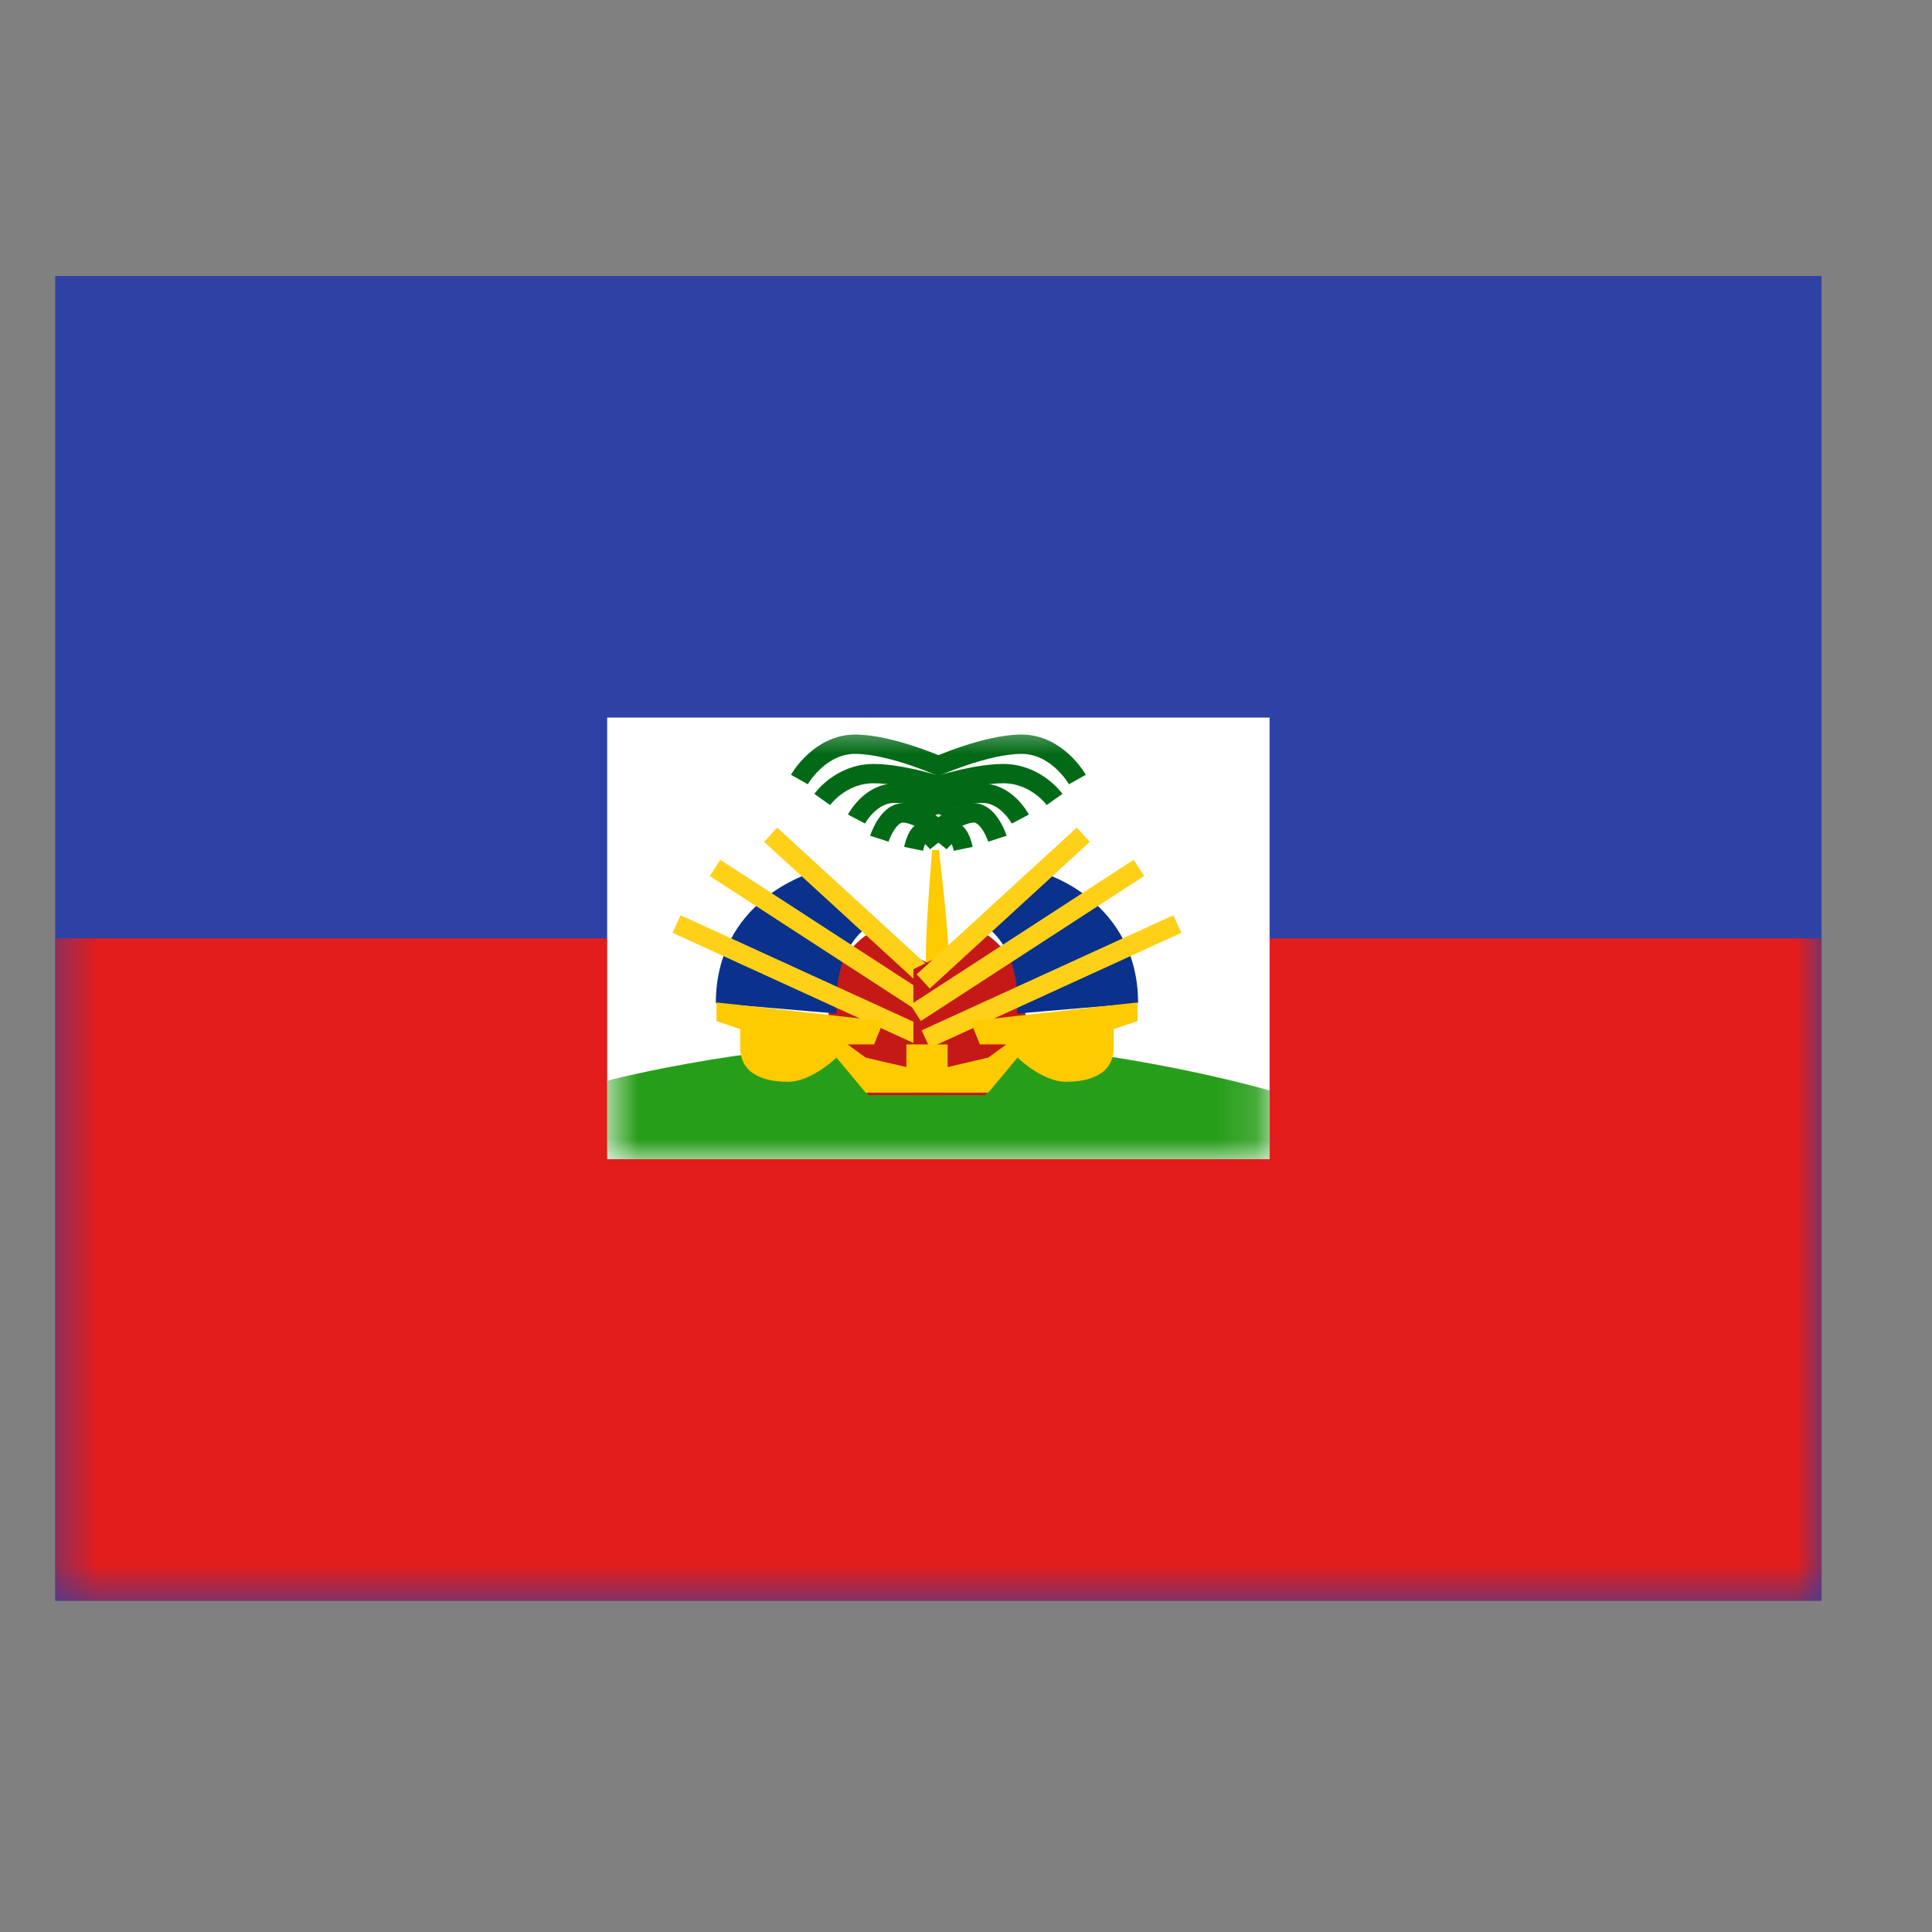
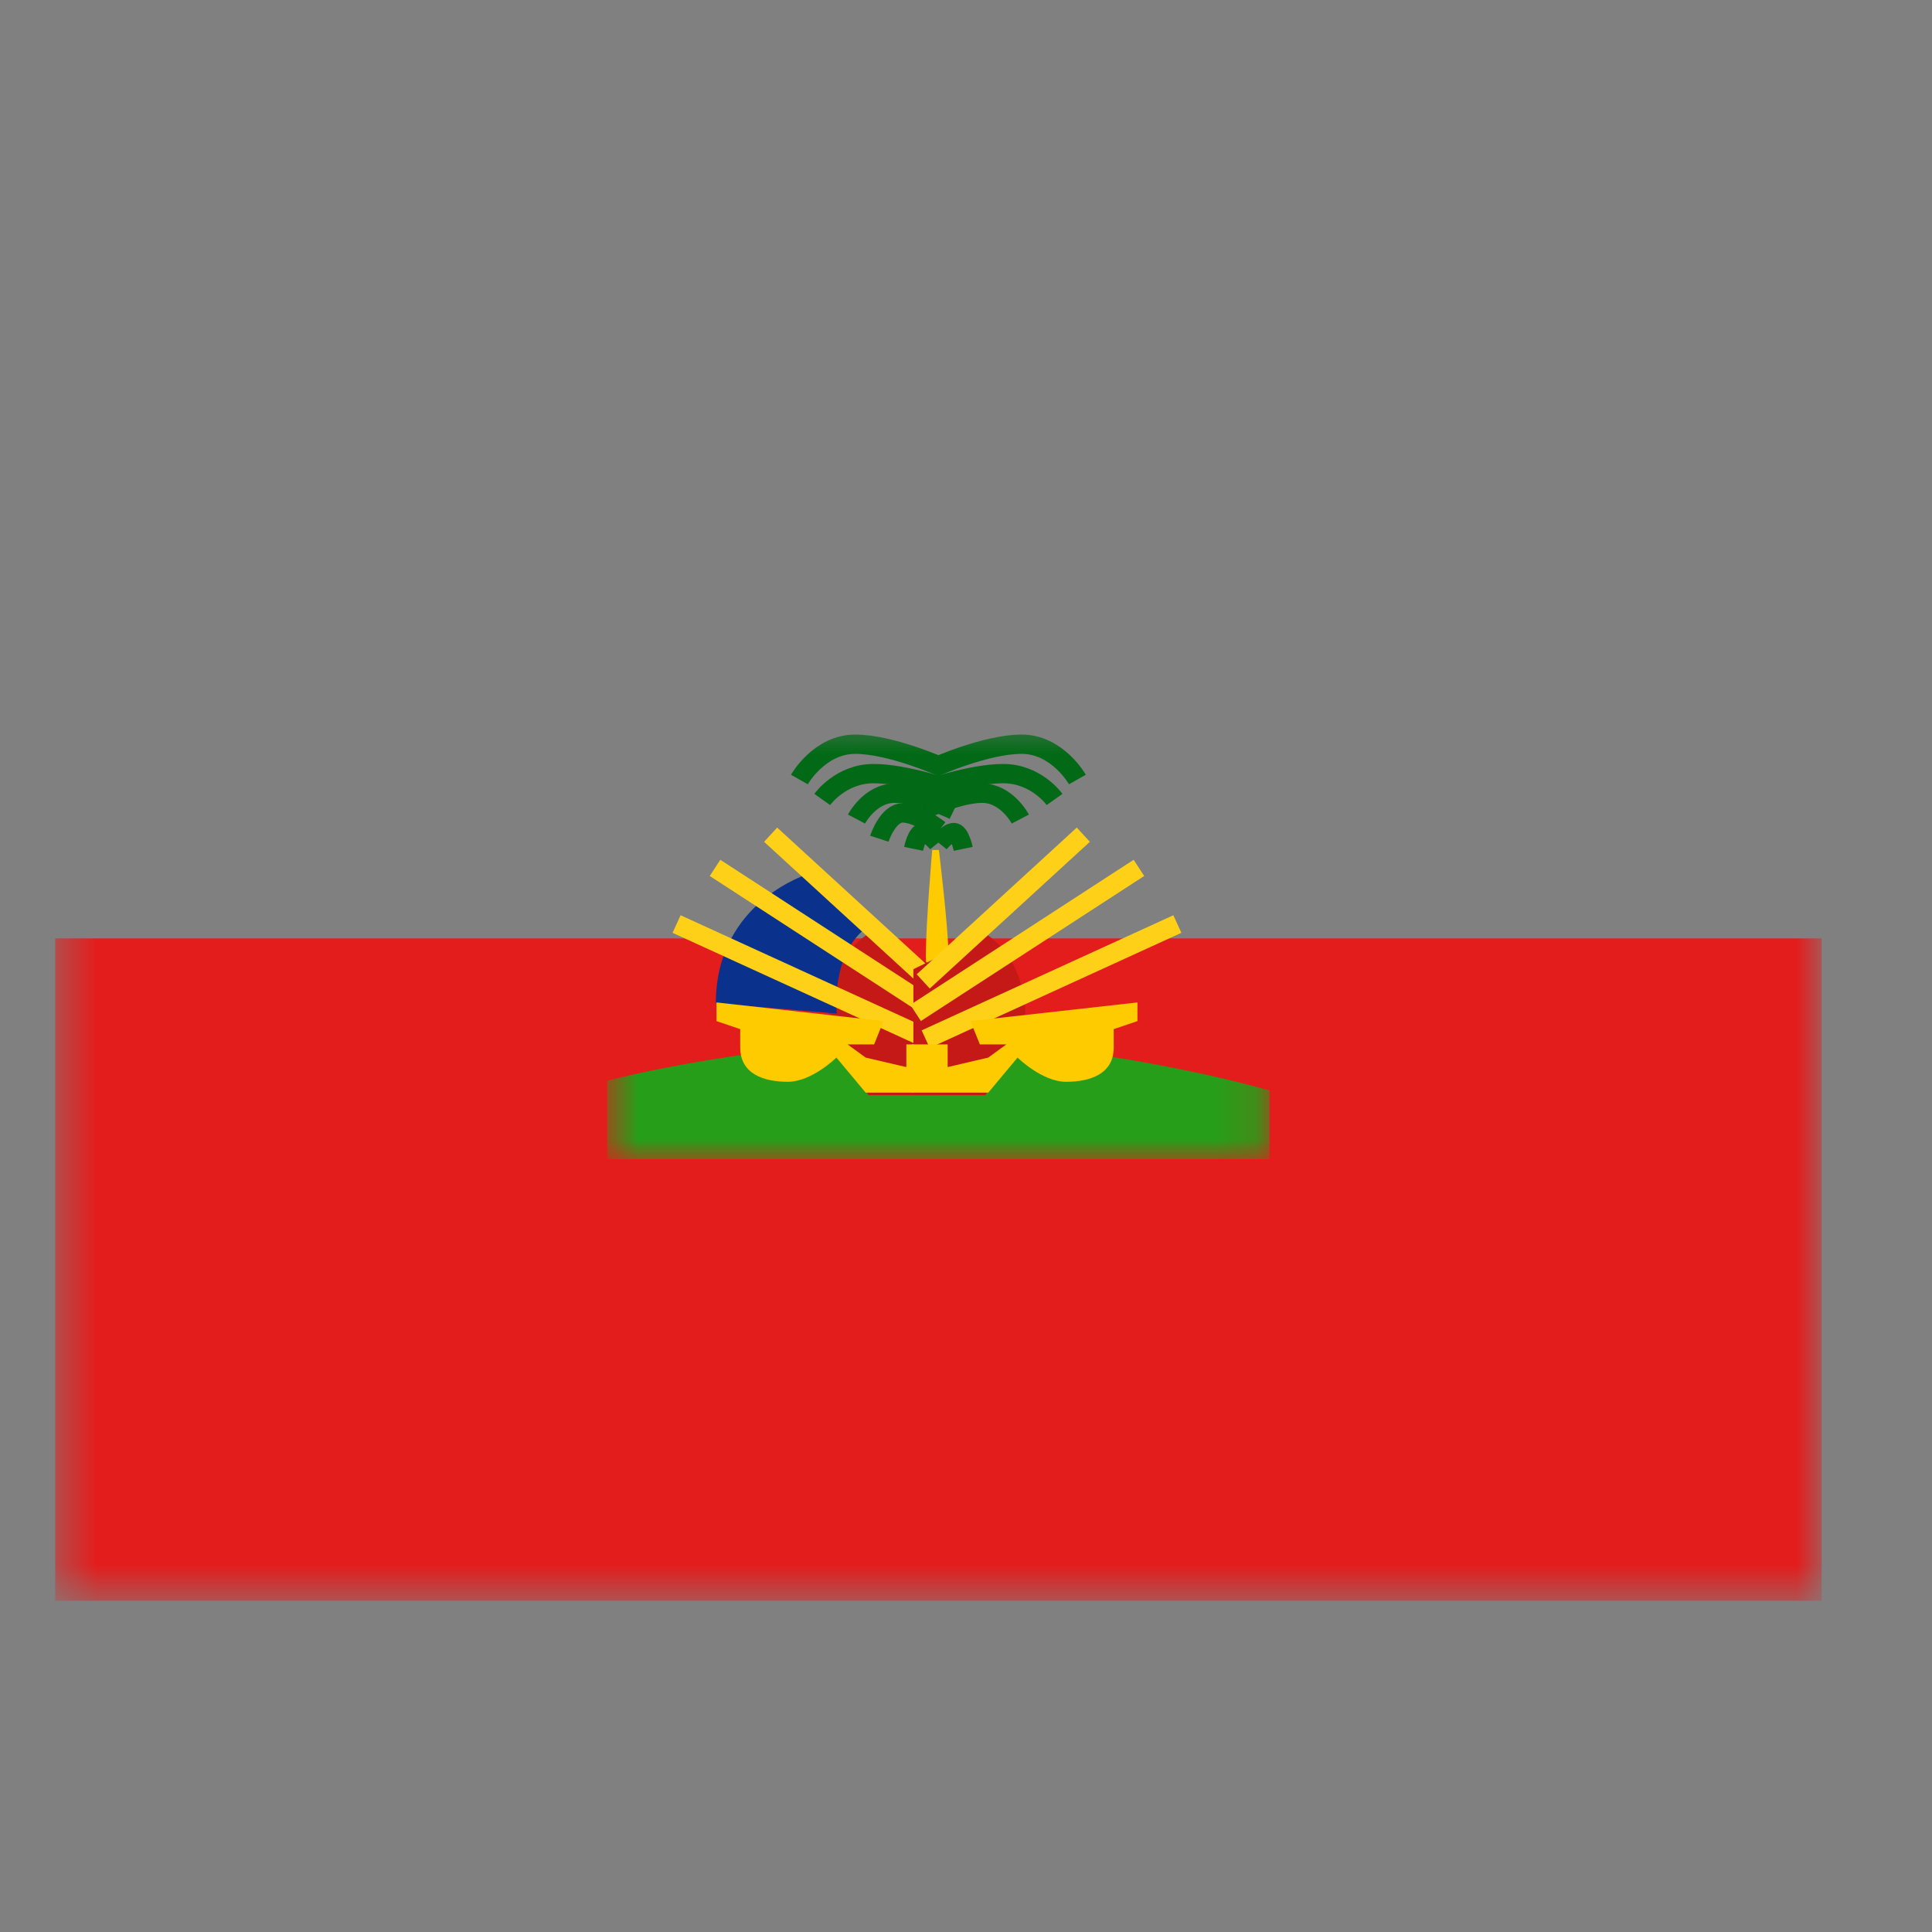
<svg xmlns="http://www.w3.org/2000/svg" width="50" height="50" viewBox="0 0 50 50" fill="none">
  <rect x="0" y="0" width="50" height="50" fill="#808080" stroke="none" />
  <mask id="mask0_29_4835" style="mask-type:alpha" maskUnits="userSpaceOnUse" x="0" y="0" width="50" height="50">
    <rect width="50" height="50" fill="#D9D9D9" />
  </mask>
  <g mask="url(#mask0_29_4835)">
-     <path fill-rule="evenodd" clip-rule="evenodd" d="M1.429 7.143V41.429H47.143V7.143H1.429Z" fill="#2E42A5" />
+     <path fill-rule="evenodd" clip-rule="evenodd" d="M1.429 7.143H47.143V7.143H1.429Z" fill="#2E42A5" />
    <mask id="mask1_29_4835" style="mask-type:luminance" maskUnits="userSpaceOnUse" x="1" y="7" width="47" height="35">
      <path fill-rule="evenodd" clip-rule="evenodd" d="M1.429 7.143V41.429H47.143V7.143H1.429Z" fill="white" />
    </mask>
    <g mask="url(#mask1_29_4835)">
      <path fill-rule="evenodd" clip-rule="evenodd" d="M1.429 24.286V41.428H47.143V24.286H1.429Z" fill="#E31D1C" />
-       <rect x="15.714" y="18.571" width="17.143" height="11.429" fill="white" />
      <mask id="mask2_29_4835" style="mask-type:luminance" maskUnits="userSpaceOnUse" x="15" y="18" width="18" height="12">
        <rect x="15.714" y="18.571" width="17.143" height="11.429" fill="white" />
      </mask>
      <g mask="url(#mask2_29_4835)">
        <path fill-rule="evenodd" clip-rule="evenodd" d="M15.714 27.968C15.714 27.968 19.829 26.886 24.286 26.952C28.742 27.018 32.857 28.222 32.857 28.222V30H15.714V27.968Z" fill="#279E19" />
        <path d="M24.391 19.859C24.391 19.859 23.061 19.26 22.132 19.26C21.204 19.26 20.688 20.174 20.688 20.174" stroke="#026A16" stroke-width="0.5" />
        <path d="M24.686 20.459C24.686 20.459 23.462 20.021 22.608 20.021C21.754 20.021 21.279 20.69 21.279 20.69" stroke="#026A16" stroke-width="0.5" />
        <path d="M24.686 20.967C24.686 20.967 23.781 20.529 23.149 20.529C22.517 20.529 22.166 21.197 22.166 21.197" stroke="#026A16" stroke-width="0.5" />
        <path d="M24.314 21.476C24.314 21.476 23.755 21.038 23.364 21.038C22.974 21.038 22.757 21.706 22.757 21.706" stroke="#026A16" stroke-width="0.5" />
        <path d="M24.266 21.822C24.266 21.822 24.043 21.546 23.887 21.546C23.73 21.546 23.644 21.968 23.644 21.968" stroke="#026A16" stroke-width="0.5" />
        <path d="M24.181 19.859C24.181 19.859 25.511 19.26 26.439 19.26C27.368 19.26 27.883 20.174 27.883 20.174" stroke="#026A16" stroke-width="0.5" />
        <path d="M23.885 20.459C23.885 20.459 25.109 20.021 25.963 20.021C26.818 20.021 27.292 20.69 27.292 20.69" stroke="#026A16" stroke-width="0.5" />
        <path d="M23.885 20.967C23.885 20.967 24.79 20.529 25.422 20.529C26.055 20.529 26.406 21.197 26.406 21.197" stroke="#026A16" stroke-width="0.5" />
-         <path d="M24.257 21.476C24.257 21.476 24.817 21.038 25.207 21.038C25.598 21.038 25.814 21.706 25.814 21.706" stroke="#026A16" stroke-width="0.5" />
        <path d="M24.305 21.822C24.305 21.822 24.529 21.546 24.685 21.546C24.841 21.546 24.928 21.968 24.928 21.968" stroke="#026A16" stroke-width="0.5" />
        <path fill-rule="evenodd" clip-rule="evenodd" d="M24.125 21.998C24.125 21.998 23.962 23.908 23.962 24.686C23.962 25.463 24.125 27.141 24.125 27.141H24.545C24.545 27.141 24.545 25.335 24.545 24.686C24.545 24.037 24.299 21.998 24.299 21.998H24.125Z" fill="#FECA00" />
        <path fill-rule="evenodd" clip-rule="evenodd" d="M22.474 24.169C22.474 24.169 21.44 24.723 21.44 26.363L22.474 28.342H24.341V25.082L22.474 24.169Z" fill="#C51918" />
        <path fill-rule="evenodd" clip-rule="evenodd" d="M20.941 22.609C20.941 22.609 18.526 23.325 18.526 25.964L21.655 26.231C21.655 26.231 21.484 24.698 22.447 23.988L20.941 22.609Z" fill="#0A328C" />
        <path d="M19.944 21.602L24.088 25.399" stroke="#FFD018" stroke-width="0.5" />
        <path d="M18.505 22.461L24.284 26.214" stroke="#FFD018" stroke-width="0.5" />
        <path d="M17.51 23.914L24.024 26.893" stroke="#FFD018" stroke-width="0.5" />
        <path fill-rule="evenodd" clip-rule="evenodd" d="M18.543 25.943L22.865 26.426L22.622 27.029H21.936L22.403 27.37L23.456 27.616V27.029H24.377V28.277H22.403L21.646 27.37C21.646 27.37 21.01 27.997 20.389 27.997C19.769 27.997 19.157 27.794 19.157 27.11C19.157 26.426 19.157 26.634 19.157 26.634L18.543 26.426V25.943Z" fill="#FECA00" />
        <path fill-rule="evenodd" clip-rule="evenodd" d="M25.506 24.169C25.506 24.169 26.541 24.723 26.541 26.363L25.506 28.342H23.639V25.082L25.506 24.169Z" fill="#C51918" />
-         <path fill-rule="evenodd" clip-rule="evenodd" d="M27.039 22.609C27.039 22.609 29.454 23.325 29.454 25.964L26.325 26.231C26.325 26.231 26.496 24.698 25.533 23.988L27.039 22.609Z" fill="#0A328C" />
        <path d="M28.036 21.602L23.893 25.399" stroke="#FFD018" stroke-width="0.5" />
        <path d="M29.475 22.461L23.696 26.214" stroke="#FFD018" stroke-width="0.5" />
        <path d="M30.47 23.914L23.956 26.893" stroke="#FFD018" stroke-width="0.5" />
        <path fill-rule="evenodd" clip-rule="evenodd" d="M29.438 25.943L25.115 26.426L25.359 27.029H26.044L25.577 27.37L24.525 27.616V27.029H23.603V28.277H25.577L26.334 27.37C26.334 27.37 26.97 27.997 27.591 27.997C28.212 27.997 28.823 27.794 28.823 27.11C28.823 26.426 28.823 26.634 28.823 26.634L29.438 26.426V25.943Z" fill="#FECA00" />
      </g>
    </g>
  </g>
</svg>